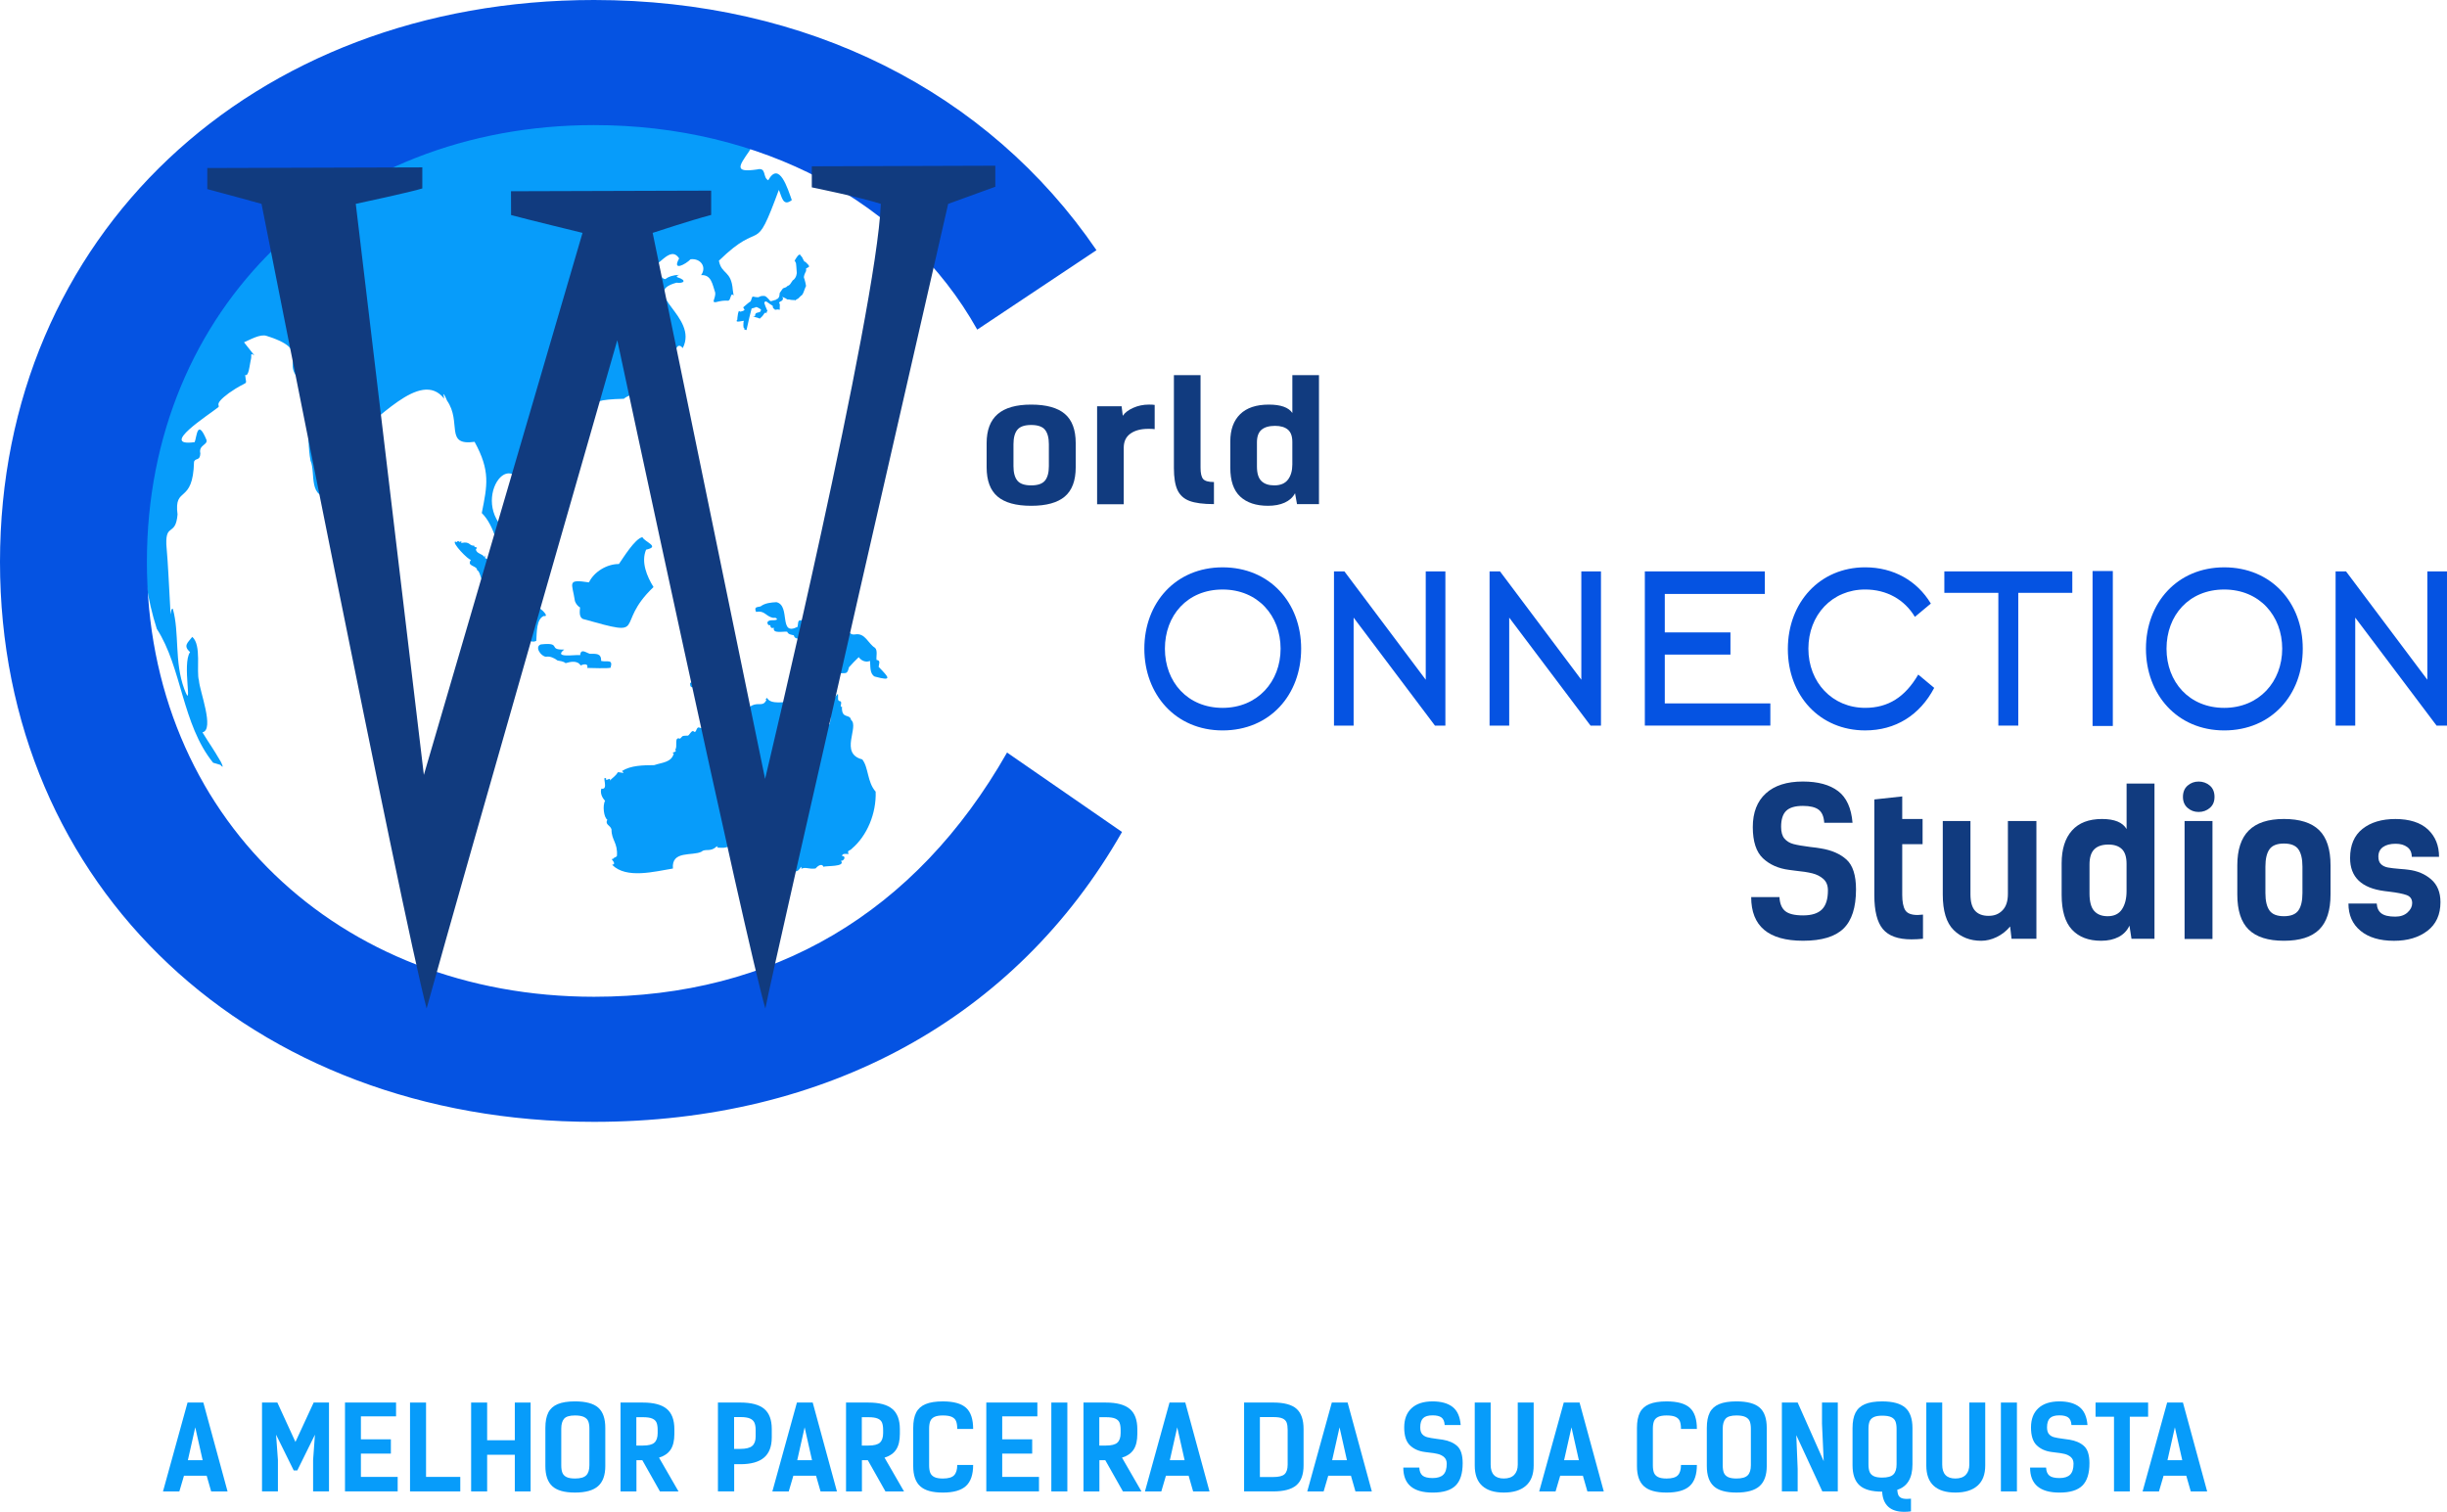
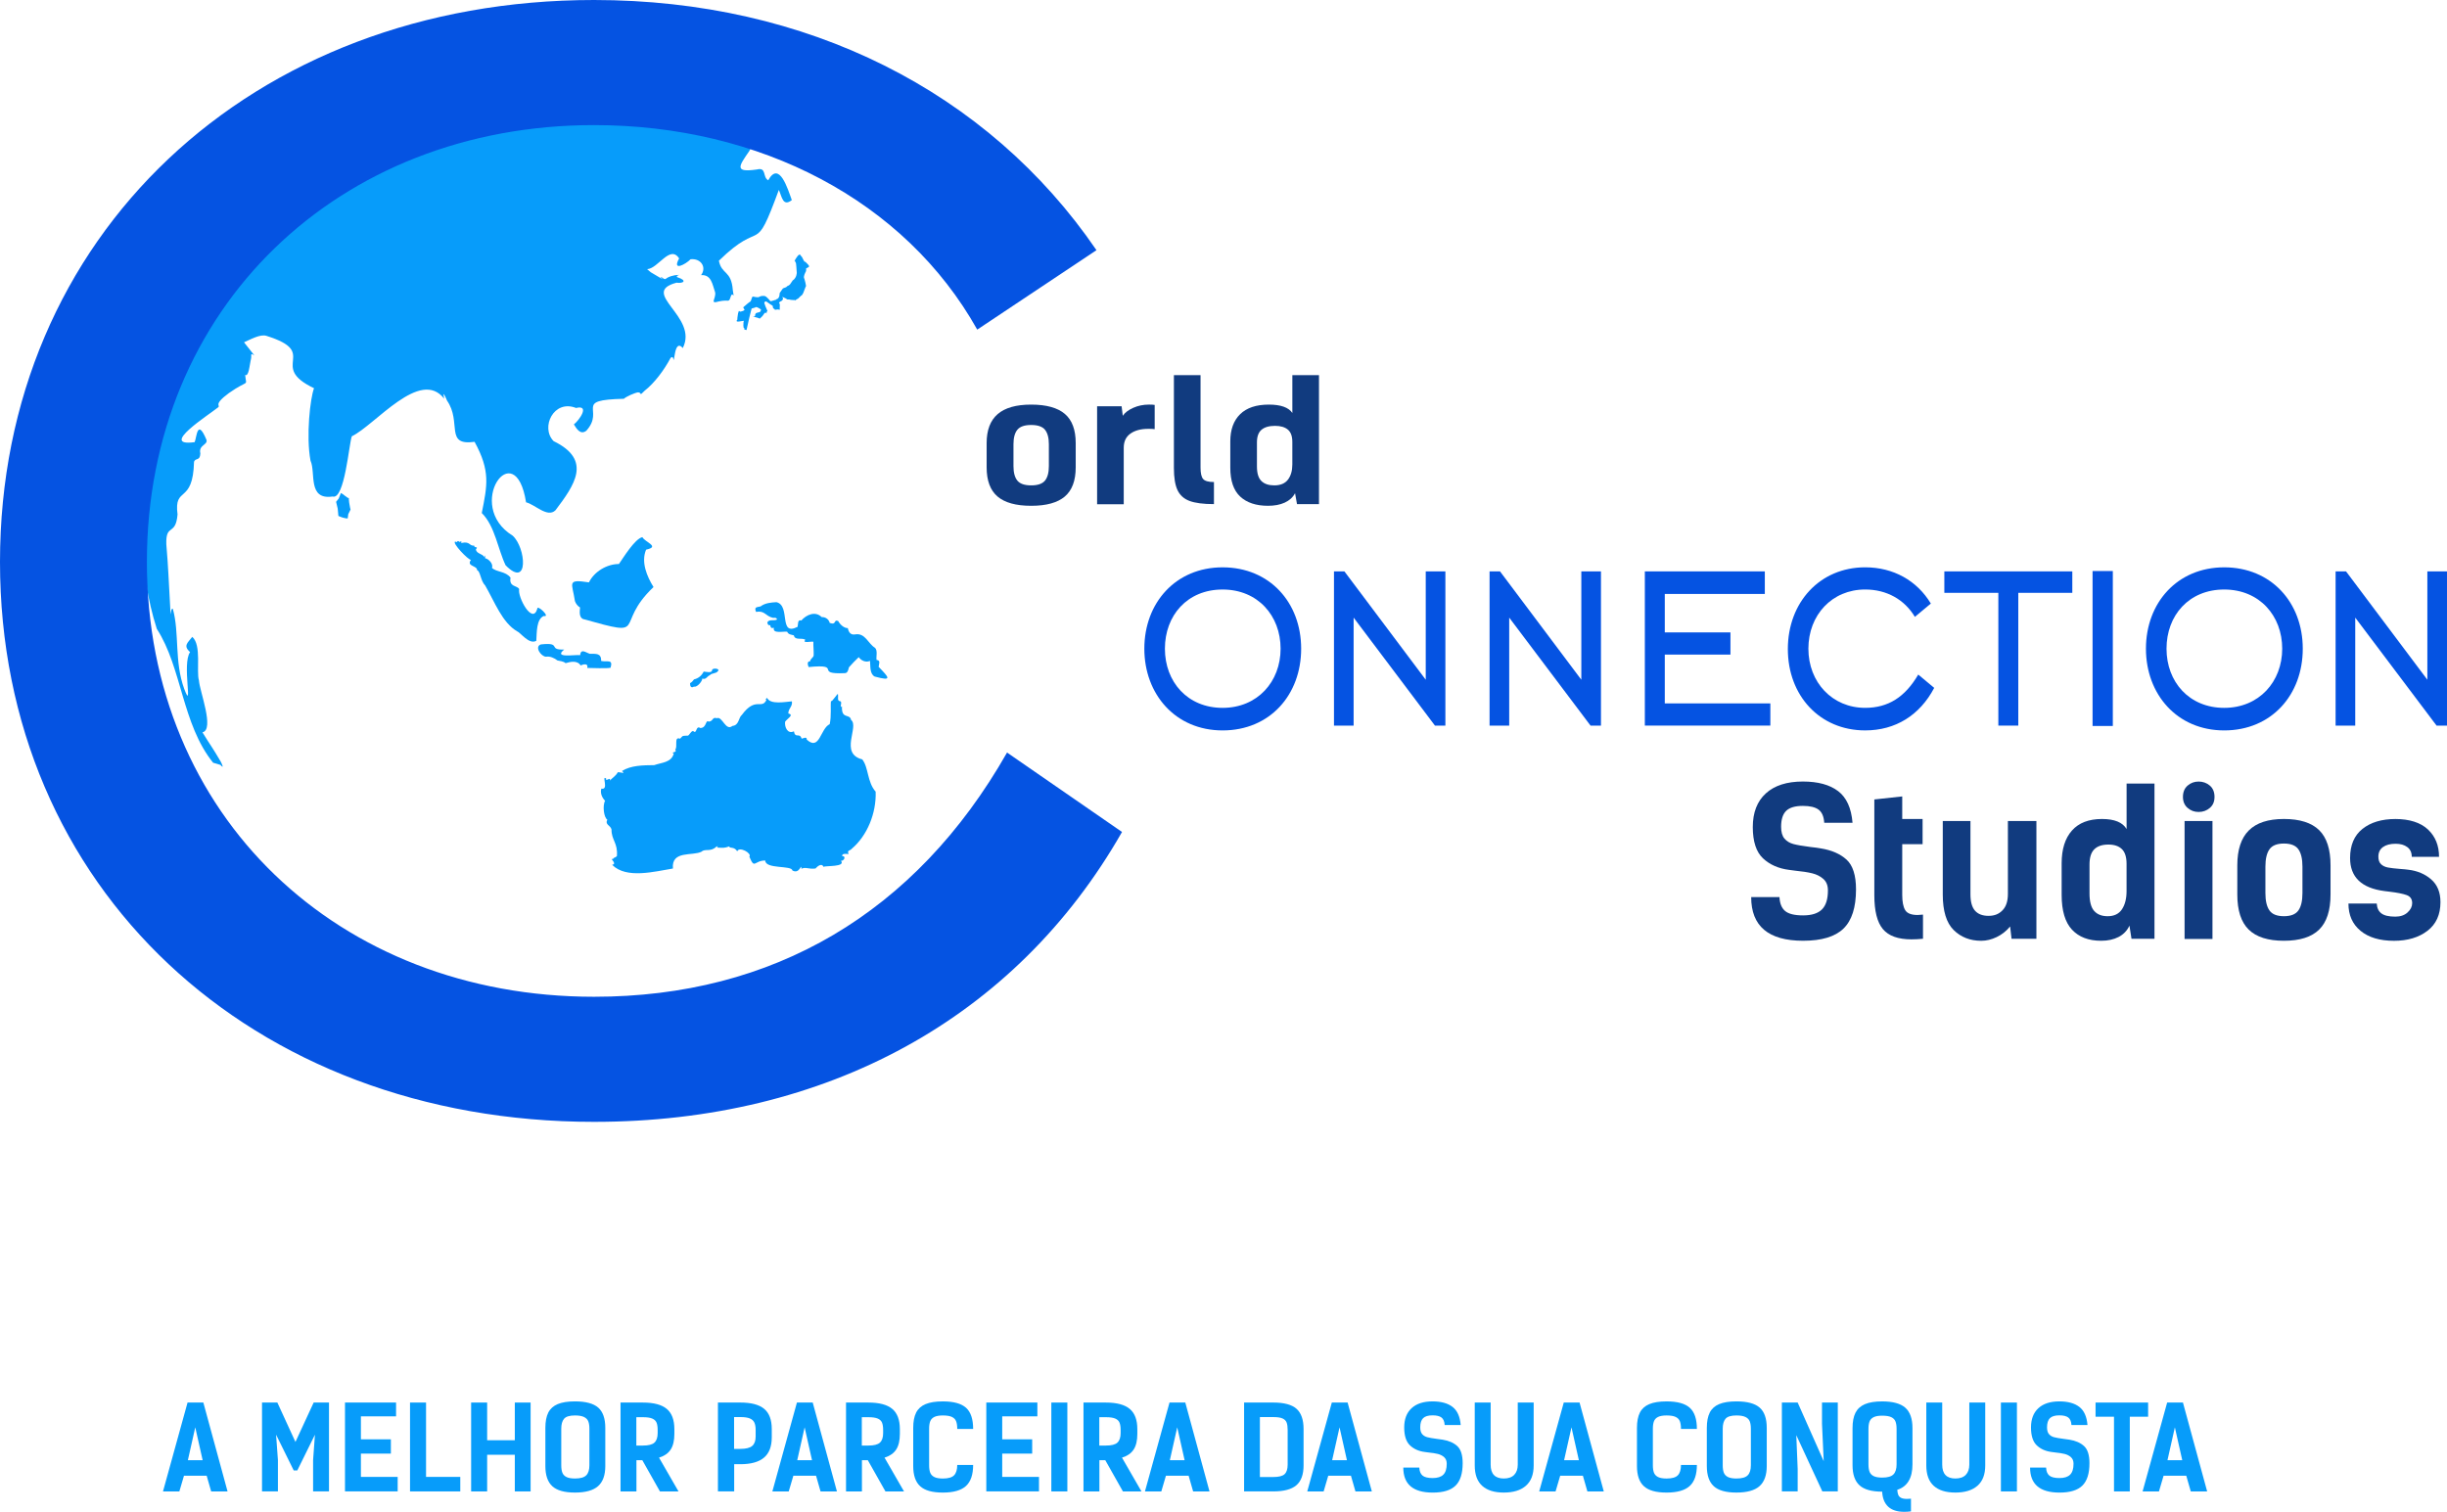
<svg xmlns="http://www.w3.org/2000/svg" id="Camada_2" data-name="Camada 2" viewBox="0 0 1634.43 1009.96">
  <defs>
    <style>
      .cls-1 {
        stroke: #020202;
        stroke-width: 0px;
      }

      .cls-1, .cls-2 {
        fill: #079cfa;
      }

      .cls-3 {
        fill: #113b7f;
      }

      .cls-4 {
        fill: #0553e2;
      }

      .cls-2 {
        fill-rule: evenodd;
      }
    </style>
  </defs>
  <g id="logo">
    <g>
      <g>
        <g>
          <g>
            <path class="cls-3" d="M666.28,331.69c-4.85-4.13-7.27-10.63-7.27-19.5v-16.2c0-8.64,2.45-15.08,7.34-19.33,4.89-4.25,12.36-6.37,22.41-6.37s17.62,2.07,22.47,6.2c4.85,4.13,7.27,10.63,7.27,19.5v16.2c0,8.87-2.42,15.36-7.27,19.5-4.85,4.13-12.34,6.2-22.47,6.2s-17.62-2.07-22.47-6.2ZM697.97,321.07c1.73-2.12,2.6-5.34,2.6-9.67v-14.64c0-4.32-.87-7.54-2.6-9.67-1.73-2.12-4.81-3.18-9.22-3.18s-7.49,1.06-9.22,3.18c-1.73,2.12-2.6,5.35-2.6,9.67v14.64c0,4.32.86,7.54,2.6,9.67,1.73,2.12,4.81,3.18,9.22,3.18s7.49-1.06,9.22-3.18Z" />
            <path class="cls-3" d="M766.94,286.49c-4.94,0-8.9,1.06-11.88,3.18s-4.48,5.27-4.48,9.44v37.77h-17.79v-65.48h16.37l.78,6.37c1.38-2.08,3.7-3.86,6.95-5.31s6.77-2.18,10.59-2.18c1.64,0,2.9.08,3.77.22v16.2c-.95-.15-2.38-.22-4.29-.22Z" />
            <path class="cls-3" d="M801.88,250.62v61.79c0,3.73.58,6.26,1.75,7.6s3.57,2.01,7.21,2.01v14.75c-7.1,0-12.53-.71-16.3-2.12-3.77-1.41-6.45-3.84-8.05-7.26-1.6-3.42-2.4-8.34-2.4-14.75v-62.01h17.79Z" />
            <path class="cls-3" d="M865,329.51c-1.47,2.76-3.77,4.84-6.88,6.26s-6.84,2.12-11.17,2.12c-7.97,0-14.16-2.05-18.57-6.15-4.42-4.1-6.62-10.54-6.62-19.33v-17.54c0-7.82,2.19-13.87,6.56-18.16,4.37-4.28,10.76-6.42,19.16-6.42,7.97,0,13.2,1.86,15.72,5.59v-25.25h17.79v86.15h-14.68l-1.3-7.26ZM842.6,287.1c-2.04,1.75-3.05,4.56-3.05,8.44v16.09c0,4.54.99,7.78,2.99,9.72,1.99,1.94,4.85,2.9,8.57,2.9,4.16,0,7.21-1.28,9.16-3.85,1.95-2.57,2.92-5.94,2.92-10.11v-15.08c0-3.8-1-6.54-2.99-8.21-1.99-1.68-4.85-2.51-8.57-2.51-3.98,0-6.99.88-9.03,2.62Z" />
          </g>
          <g>
            <path class="cls-4" d="M764.34,433.35c0-30.63,20.91-54.35,52.27-54.35s52.47,23.47,52.47,54.35-20.91,54.6-52.47,54.6-52.27-24.21-52.27-54.6ZM855.35,433.35c0-21.99-15.17-39.53-38.74-39.53s-38.53,17.29-38.53,39.53,15.17,39.53,38.53,39.53,38.74-17.54,38.74-39.53Z" />
            <path class="cls-4" d="M891.01,381.71h6.97l54.32,72.38v-72.38h13.12v103.02h-6.97l-54.32-72.14v72.14h-13.12v-103.02Z" />
            <path class="cls-4" d="M994.93,381.71h6.97l54.32,72.38v-72.38h13.12v103.02h-6.97l-54.32-72.14v72.14h-13.12v-103.02Z" />
            <path class="cls-4" d="M1098.64,381.71h80.14v15.07h-66.82v25.69h43.86v14.82h-43.86v32.61h70.51v14.82h-83.83v-103.02Z" />
            <path class="cls-4" d="M1245.81,487.94c-30.34,0-51.65-23.22-51.65-54.35s21.32-54.6,51.65-54.6c18.86,0,34.64,8.89,43.86,24.21l-10.66,8.89c-6.97-11.61-18.86-18.28-33.21-18.28-22.14,0-37.92,17.04-37.92,39.53s15.99,39.53,37.92,39.53c15.37,0,26.65-7.17,35.46-22.23l10.66,8.89c-9.63,18.28-25.83,28.41-46.12,28.41Z" />
            <path class="cls-4" d="M1334.76,396.04h-36.07v-14.33h85.47v14.33h-36.08v88.69h-13.32v-88.69Z" />
            <path class="cls-4" d="M1397.69,381.47h13.53v103.51h-13.53v-103.51Z" />
            <path class="cls-4" d="M1433.35,433.35c0-30.63,20.91-54.35,52.27-54.35s52.47,23.47,52.47,54.35-20.91,54.6-52.47,54.6-52.27-24.21-52.27-54.6ZM1524.36,433.35c0-21.99-15.17-39.53-38.74-39.53s-38.53,17.29-38.53,39.53,15.17,39.53,38.53,39.53,38.74-17.54,38.74-39.53Z" />
            <path class="cls-4" d="M1560.02,381.71h6.97l54.32,72.38v-72.38h13.12v103.02h-6.97l-54.32-72.14v72.14h-13.12v-103.02Z" />
          </g>
          <g>
            <path class="cls-3" d="M1214.68,540.86c-2.27-1.66-5.76-2.49-10.47-2.49-5.17,0-8.88,1.1-11.15,3.29-2.27,2.2-3.4,5.76-3.4,10.69,0,3.5.75,6.12,2.24,7.87,1.5,1.75,3.49,2.96,5.98,3.63,2.49.67,6.23,1.32,11.22,1.95,3.26.36,5.57.67,6.93.94,7.34,1.17,13.12,3.68,17.34,7.53,4.21,3.86,6.32,10.49,6.32,19.9,0,12.01-2.79,20.73-8.36,26.15-5.57,5.42-14.57,8.14-26.99,8.14-23.12,0-34.67-9.73-34.67-29.18h18.9c.18,4.21,1.43,7.31,3.74,9.28,2.31,1.97,6.32,2.96,12.03,2.96s9.9-1.32,12.58-3.97c2.67-2.64,4.01-6.88,4.01-12.71,0-3.32-1.02-5.87-3.06-7.67-2.04-1.79-4.51-3.05-7.41-3.76-2.9-.72-6.66-1.3-11.29-1.75-.91-.18-2.27-.36-4.08-.54-7.16-.9-13.01-3.47-17.54-7.73-4.53-4.26-6.8-11.23-6.8-20.91s2.9-17.17,8.7-22.46c5.8-5.29,14.05-7.93,24.75-7.93,10.06,0,17.9,2.13,23.52,6.39,5.62,4.26,8.84,11.32,9.65,21.18h-18.9c-.27-4.21-1.54-7.15-3.81-8.81Z" />
            <path class="cls-3" d="M1270.56,532.06v15.06h13.6v16.81h-13.6v33.89c0,4.57.66,7.96,1.97,10.15,1.31,2.2,4.1,3.29,8.36,3.29.54,0,1.72-.09,3.54-.27v16.14c-2.72.27-5.3.4-7.75.4-8.88,0-15.23-2.29-19.04-6.86-3.81-4.57-5.71-12.1-5.71-22.59v-64.01l18.63-2.02Z" />
            <path class="cls-3" d="M1343.58,627.13l-.95-8.2c-2.54,3.05-5.53,5.4-8.97,7.06-3.45,1.66-6.89,2.49-10.33,2.49-7.43,0-13.58-2.4-18.42-7.19-4.85-4.79-7.27-12.71-7.27-23.73v-49.08h18.49v48.95c0,5.02,1.02,8.67,3.06,10.96,2.04,2.29,5.05,3.43,9.04,3.43s6.91-1.23,9.31-3.7c2.4-2.46,3.6-6.12,3.6-10.96v-48.68h19.04v78.67h-16.59Z" />
            <path class="cls-3" d="M1422.31,618.39c-1.54,3.32-3.94,5.83-7.21,7.53-3.26,1.7-7.16,2.55-11.69,2.55-8.34,0-14.82-2.46-19.44-7.4-4.62-4.93-6.93-12.68-6.93-23.26v-21.11c0-9.41,2.29-16.7,6.87-21.85,4.58-5.15,11.26-7.73,20.06-7.73,8.34,0,13.82,2.24,16.45,6.72v-30.39h18.63v103.68h-15.36l-1.36-8.74ZM1398.85,567.36c-2.13,2.11-3.2,5.49-3.2,10.15v19.36c0,5.47,1.04,9.37,3.13,11.7,2.08,2.33,5.08,3.5,8.97,3.5,4.35,0,7.55-1.55,9.59-4.64,2.04-3.09,3.06-7.15,3.06-12.17v-18.15c0-4.57-1.04-7.87-3.13-9.88-2.09-2.02-5.08-3.03-8.97-3.03-4.17,0-7.32,1.05-9.45,3.16Z" />
            <path class="cls-3" d="M1461.19,524.8c2.08-1.79,4.53-2.69,7.34-2.69s5.39.9,7.48,2.69c2.08,1.79,3.13,4.3,3.13,7.53s-1.04,5.6-3.13,7.4c-2.09,1.79-4.58,2.69-7.48,2.69s-5.26-.9-7.34-2.69c-2.09-1.79-3.13-4.26-3.13-7.4s1.04-5.74,3.13-7.53ZM1459.15,627.26v-78.8h18.63v78.8h-18.63Z" />
            <path class="cls-3" d="M1501.98,621.01c-5.08-4.98-7.61-12.8-7.61-23.47v-19.5c0-10.4,2.56-18.15,7.68-23.26,5.12-5.11,12.94-7.67,23.46-7.67s18.45,2.49,23.52,7.46c5.08,4.98,7.61,12.8,7.61,23.47v19.5c0,10.67-2.54,18.49-7.61,23.47-5.08,4.98-12.92,7.46-23.52,7.46s-18.45-2.49-23.52-7.46ZM1535.16,608.23c1.81-2.55,2.72-6.43,2.72-11.63v-17.62c0-5.2-.91-9.08-2.72-11.63-1.81-2.56-5.03-3.83-9.65-3.83s-7.84,1.28-9.65,3.83c-1.81,2.55-2.72,6.43-2.72,11.63v17.62c0,5.2.91,9.08,2.72,11.63,1.81,2.56,5.03,3.83,9.65,3.83s7.84-1.28,9.65-3.83Z" />
            <path class="cls-3" d="M1607.9,565.88c-2-1.48-4.58-2.22-7.75-2.22-3.63,0-6.46.74-8.5,2.22-2.04,1.48-3.06,3.61-3.06,6.39,0,2.24.59,3.92,1.77,5.04,1.18,1.12,2.72,1.86,4.62,2.22,1.9.36,4.58.67,8.02.94,2.54.18,4.4.36,5.57.54,6.07.72,11.17,2.87,15.3,6.46,4.12,3.59,6.19,8.65,6.19,15.2,0,8.34-2.9,14.72-8.7,19.16-5.8,4.44-13.24,6.66-22.3,6.66-9.52,0-16.97-2.22-22.37-6.66-5.39-4.44-8.09-10.51-8.09-18.22h18.9c.18,2.96,1.22,5.16,3.13,6.59,1.9,1.43,4.98,2.15,9.25,2.15,3.44,0,6.19-.94,8.23-2.82,2.04-1.88,3.06-3.94,3.06-6.19,0-2.69-1.22-4.48-3.67-5.38-2.45-.89-6.3-1.66-11.56-2.29l-3.26-.4c-15.32-1.97-22.98-9.32-22.98-22.05,0-8.61,2.76-15.11,8.29-19.5,5.53-4.39,12.87-6.59,22.03-6.59s16.75,2.33,21.69,6.99c4.94,4.66,7.41,10.76,7.41,18.29h-18.22c0-2.87-1-5.04-2.99-6.52Z" />
          </g>
        </g>
        <g>
          <g id="planeta">
            <path class="cls-2" d="M408.89,577.75c9.44,9.56,28.41,4.44,40.58,2.46-1.14-12.34,13.24-8.15,19.15-11.28,2.34-2.24,5.99.49,9.91-3.38,2.01-.75.3.66.3.66,4.44.24,4.93.38,8.29-.79,0,1.69,3.17-.24,5.3,3.29,1.3-3.54,10.04,1.39,8.1,3.58,3.63,8.77,3.06,2.57,10.61,2.57.03,5.9,17.81,3.09,18.09,6.63,5.12,2.89,5.94-5.45,6.08-1.11,2.88-1.43,4.62.41,9.39-.18,1.3-1.52,4.24-3.85,5.39-1.11,1.19-.86,15.09.21,11.6-4.07,1.99.36,3.79-3.16.75-3.18.05-2.07,3.21-1.23,4.41-1.33-1.31-2.68.82-1.95,2.11-3.53,10.23-8.68,16.42-23.6,15.93-38.09-5.76-6.57-4.65-16.13-8.95-21.58-15.49-3.95-1.85-21.94-7.48-26.38-.8-4.12-5.74-.72-6.07-7.24.25-3.37-.7-1.19-.7-1.19-.47-1.47.67-2.45-.1-3.92-2.75-.33-1.51-2.3-1.88-4.73.03-1.5-3.91,5.44-4.69,4.5-.42,3.55.39,9.86-.83,15.43-6.28,2.84-6.65,18.2-15.32,10.32.08-2.32-2.17-.79-3.43-.65-1.35-4.36-4.22.22-5.18-4.9-4.07,2.02-6.31-2.62-5.86-6.39,1.27-1.95,6.31-4.64,2.17-5.48-.19-3.15,2.98-4.7,2.37-8.15-4.3.31-14.48,2.4-16.56-2.32-.61.74-1.42.61-.5,1.45-3.13,6.52-7.24-2.46-16.37,9.94-2.27,1.76-1.77,6.94-6.29,7.35-4.53,3.77-6.76-6.7-10.39-5.16-3.37-.95-2.08,1.88-5.44,2.32-2.29-1.59-1.24,4.2-5.64,4.25-2.95-1.9-2.22,3.54-4.2,2.43-1.66-1.81-3.18,3.24-4.49,2.64-3.3.27-2.58-.39-4.81,2.05-4.35-1.67-1.35,5.56-3.3,7.34,2.02,1.95-3.52,1.56-.92,2.61-1.64,6.03-7.92,5.91-13.05,7.71-7.47.07-15.69.15-21.6,3.97,3.35,2.34-2.26.35-2.78.85-1.15,2.27-3.57,3.7-5.3,5.51,1.08-3.01-3.3,1.22-2.39-1.3-3.46-2.85,2.1,7.87-3.23,6.66-.89,2.67.22,5.81,2.48,8.14-1.84,3.17-.81,11.25,1.48,12.6-1.74,3.49,2.04,3.59,2.81,6.54-.1,7.15,4.31,8.85,3.61,17.77-1.45,1.46-2.29.81-2.62,2.07-3.02-1.01,3.33,3.11-.52,3.74Z" />
            <path class="cls-2" d="M540.12,445.62c23.46-2.29,2.89,5.1,24.28,4.06,1.83-.04,2.3-2.47,2.6-3.85,1.48-1.76,4.89-5.25,6.59-6.83,1.63,2.35,4.74,3.74,7.51,2.5.38,3.35-.35,8.53,3.1,10.45,12.2,3.33,9.55.67,2.68-6.47.14-1.92,1.56-4.35-1.41-4.62-.35-2.36.87-6.24-1-8.08-4.66-2.8-6.56-10.18-13.31-8.97-3.06.51-4.33-1.52-4.87-4.2-2.67.03-5.27-2.53-6.41-4.73-3.32-1.39-.83,2.97-5.69,1.25-.61-2.49-2.83-4-5.37-3.9-4.19-4.2-10.21-1.62-13.59,2.29-2.66-.93-2.07,2.75-2.49,4.22-12.95,6.61-4.43-14.18-14.11-16.47-3.67.2-7.58.53-10.64,2.84-2.79.64-4.27.31-3.02,3.65,6.02-1.06,6.1,2.8,11.42,4.01,1.13-.11,2.27-.24,2.63,1.07-1.89,1.14-5.42-.4-6.5,1.98.27,1.23.47,2.08,1.94,1.79.26,1.7.7,2.27,2.45,1.78-1.11,4.2,6.51,2.23,8.87,2.63.85,1.97,2.71,1.91,4.46,2.41.76,3.66,5.26,1.34,7.74,2.99-2.79,2.62,4.7.79,5.3,1.33-.11,2.71.32,6.28.2,8.98,0,1.49-2.38,2.42-2.31,4-2.4.06-1.6,2.45-1.06,3.9Z" />
            <path class="cls-2" d="M463.56,458.66c1.94.74,5.59-3.57,5.53-5.35,2.52.99,3.2-1.63,4.97-2.2,1.48-1.69,4.23-.99,5.39-2.7,1.98-1.92-3.85-2.41-3.81-.71-.24,2.2-3.97,1.02-5.63.95-1.4,2.77-3.53,4.52-6.45,5.21-.64.89-1.58,2.06-2.65,2.48-.04,1.89.54,3.64,2.64,2.32Z" />
            <path class="cls-2" d="M392.24,446.21c2.62-.04,13.13.54,15.59-.14,1.76-5.99-2.15-3.65-6.27-4.51.01-5.36-3.34-4.73-7.62-4.8-2.68-.82-5.94-3.78-6.46.91-3.44-.49-18.19,2.26-10.6-3.76-11.4.49-1.19-5.01-15.62-3.41-4.4,1.47.01,8.05,3.44,8.22,2.63-.5,5.63.89,7.64,2.49,1.7.35,4.09.57,5.42,1.81,3.18-.97,7.95-2,10.04,1.52,1.99-.92,5.32-1.54,4.45,1.68Z" />
            <path class="cls-2" d="M389.28,413.48c45.49,12.79,19.98,4.59,47.22-21.3-4.41-7.16-8.44-16.66-4.96-24.97,9.6-2.09-.64-4.88-2.48-8.36-5.02.98-12.98,14.16-15.67,17.94-7.97-.05-16.54,5.11-20.02,12.26-15.13-2.28-11.16.29-9.36,12.49.43,1.52,1.99,3.57,3.43,4.27-.18,2.47-.84,6.27,1.84,7.66Z" />
            <path class="cls-2" d="M358.22,428.09c.34-5.43,0-14.57,5.01-16.59,4.88,1.09-4.53-7.99-4.37-4.8-3.16,10.91-13.24-7.76-12.1-13.17-1.22-2.51-6.91-1.23-5.76-7.61-3.26-4.42-9.48-3.63-12.42-6.59,1.11-2.65-2.37-6.1-4.52-6.39-.22-.52.3-3.47-.53-.81-1.4-2.36-5.43-2.17-5.65-5.22,2.05-2.05-1.4-.66-1.14-2.39-3.49.26-2.59-2.98-8.34-1.85-1.1.38.84-2.18-1.29-.57-2.29-1.75-1.17.91-2.99-.31-2.71.52,8.77,12.5,10.44,12.18-3.21,4.54,4.12,3.62,4.15,7.01,2.09.41,2.33,7.23,5.26,9.98,6.5,11.25,11.52,25.06,21.45,30.8,2.25.77,7.92,9.06,12.8,6.33Z" />
            <path class="cls-2" d="M499,218.85l1.51-6.75,1.52-5.98,2.38-.69s.23-.54,1.29-.15c1.06.38,2.58,1.46,2.58,1.46,0,0,0,1.61-1.17,1.84-1.17.23-1.59.38-1.94.54-.35.15-.88.81-.82,1.77.06.96-3.23.31.06.96,3.29.65,2.76,1.5,3.64.5.88-1,.18.08,1.41-1.46,1.23-1.53,1.04-1.83,1.82-2,.78-.17.62,1.43.78-.17.16-1.6,1.16.32.05-2.14-1.12-2.46-1-2.46-1.23-3.15-.24-.69-.35-.54-.35-1.08s.53-.84.53-.84c0,0,.06-.46,1.06.08,1,.54,1.35,1.08,2.17,1.54.82.46,1.23.77,1.7,1.08.47.31-.18,1.54,1,2.07,1.18.54-.35.92,1.65.54,2-.38,2.29.77,2.23-.38-.06-1.15-.14.71,0-2.08.14-2.78-1.37-1.73.14-2.78,1.51-1.06.93-.11,1.8-1.44.87-1.33-1.73-2.43.87-1.33,2.6,1.1,1.36,1.26,2.83,1.26s1.12.31,2.41.31.85.2,1.76.08c.91-.12-.77,1.06.91-.12,1.68-1.18,1-.34,1.91-1.26.91-.92-.47.46.91-.92,1.38-1.39,1.01-.52,1.55-1.46l.55-.95,1.68-4.41s.54.82-.28-2.72c-.82-3.54-1.12-2.84-.88-4.07.23-1.23.24-.85.76-2.23.53-1.38.53-.54.65-1.77.12-1.23-.29-1,.24-1.36.7-.54,2.81-.61.99-2.52-1.81-1.91-2.11-2.07-2.11-2.07,0,0,.47,1.53-.82-.76-1.29-2.29-.7-1.84-1.58-2.68-.88-.84-.47-1.45-1.52-.92-1.05.54-2.98,4.05-2.98,4.05,0,0,.29-.31.58.69.29.99.35-.61.64,2.91.29,3.52.32,4.43.32,4.43,0,0-.15,1.31-.38,1.92-.23.61-.41,1.07-.82,1.61-.41.54-.64.92-1.05,1.15-.41.23-.29,0-1.23,1.45-.94,1.45-1.29,1.91-1.64,2.06-.35.15-.82.54-1.17.61-.35.08-.29.61-1.29.92-1,.31-1.64.61-1.64.61l-.58.77-1.6,2.3-.27,2.13s-.47,1.38-.99,1.61c-.53.23.64-.15-.58.31-1.23.46.45.24-1.68.77-2.13.53-2.3.91-2.71.53-.41-.38.29.46-.53-.46-.82-.92-.18-.38-1.23-1.38-1.05-.99-.99-.99-1.35-1.15s-.58-.38-.94-.38h-1.11c-.58,0-.94.08-.94.08l-1.49.56s.14.35-1.67.2c-1.81-.15-2.52-.76-2.87-.08-.35.69-.82,2.3-.82,2.3,0,0-.06.46-.82.99-.76.54.99-.99-1.58,1.15-2.57,2.14-2.81,2.45-2.81,2.45l.94,1.68s-.88.76-1.58.84c-.7.08-.58.31-1.34.31s-.7-1.07-1.11.08c-.41,1.15-.41,1.53-.41,1.53l-.23,1.53-.18,1.3.06.77s-1.82,1.85,1.23,1.38l3.05-.47-.23.97-.08,2.2.18,1.51.52.22s-.57.85.42,1.08l.99.22.35-1.62Z" />
            <path class="cls-2" d="M589.2,104.85s1.26.79,1.91.79,1.09,1.14.88-.15c-.21-1.29.28.4-.21-1.29-.49-1.69-.49-1.2-.57-1.58-.07-.38.41-.57-.31-.9-.72-.33-.94-.38-1.26-.33-.32.06-.61.15-.75.29-.13.13-.19.46-.32.55-.13.1-.25.17-.45.38-.21.21-.4.63-.4.63l.03.63s.23.69.32.75c.09.06,1.12.23,1.12.23Z" />
            <path class="cls-2" d="M142.33,509.53l4.93,1.46s3.06,3.78.32-1.95c-6.51-11.09-6.41-10.13-12.35-19.8,8.25-1.82-1.97-27.79-2.34-34.62-1.9-6.07,1.87-23.76-4.47-29.17-2.83,3.79-6.41,5.84-1.45,10.18-5.62,7.72,2.32,40.96-3.91,24.61-6.72-18.41-3.11-37.17-7.58-53.41-1.82-1.68-1.28,9.69-1.82-1.68-1.2-20.01-1.1-24.25-2.57-41.57-.45-14.33,6.23-5.09,7.5-19.92-2.56-19.57,10.31-6.12,11.01-35.25,1.17-2.76,3.99-.31,4.22-5.52-1.33-5.79,5.26-5.58,4.04-9.18-6.14-14.59-6.43-1.57-7.84,1.66-24.34,3.27,9.47-18.25,15.52-23.13,2.34-1.54-3.84-1.41,7.39-9.68,13.78-9.66,11.58-3.68,10.82-12.16,0,0,1.71,1.91,2.88-5.14,1.17-7.05,1.24-5.34,1.17-7.97-.07-2.63,4.67,3.36-.07-2.63l-4.74-5.99c3.81-1.61,10.94-5.79,15.12-4.26,35.91,11.3.45,20.06,31.64,34.94-2.54,6.58-5.44,31.96-2.34,48.43,3.64,8.02-2.12,26.39,14.77,23.91,8.02,2.47,10.92-35.39,12.82-40.24,15.59-7.5,45.74-45.89,61.71-25.05,0,0-1.87-7.66,1.88,1.23,10.04,14.48-1.85,30.35,18.39,27.53,10.69,19.52,8.48,29.1,4.81,47.56,8.76,8.55,10.84,24.38,15.94,34.94,15.74,15.89,13.54-11.8,4.72-19.8-32.78-20.17,1.63-68.44,8.92-22.3,6.05,1.45,14.28,10.57,19.65,5.32,12.55-16.69,24.85-33.52-1.25-46.19-8.94-9.15.09-28.11,14.99-22.15,9.49-2.31,2.17,8.21-1.45,10.97,1.78,2.87,4.38,7.29,8.33,4.21,12.81-14.24-9.43-20.51,25.09-21.33,1.23-1.33,7.2-3.98,9.37-4.29,2.96,0,.42,3.11,4.43-1.05,6.75-5.28,13.15-14.01,17.37-21.94,2.88-2.79,1.31,6.38,2.88-2.79s5.24-3.78,5.24-3.78c10.85-21.09-29.48-36.96-4.14-43.7,4.31.66,7.68-1.34.47-3.68-1.66-1.28,4.65-1.94-1.66-1.28-7.92,1.49-4.78,4.28-9,1.16-1.45.13,4.02,3.21-1.45.13-7.88-4.61-4.33-2.41-8.03-5.38,7.27-.22,15.31-16.58,21.39-7.15-4.91,8.93,4.34,3.95,7.66.55,6.85-.76,10.89,5.3,7.03,10.58,6.95-.36,7.53,6.31,9.39,11.61.63,4.29-4.06,7.93,2.62,5.95,6.74-1.47,6.34,1.27,7.75-3.13,1.41-4.4,2.65,3.33,1.41-4.4-1.01-13.39-7.47-10.2-9.3-19.63,29.85-29.22,23.13-1.36,40.04-47.29,2.03,4.39,2.65,11.49,8.67,6.79-2.71-7.46-8.4-26.53-15.76-13.25-3.94-2.06-.9-8.87-7.54-7.21-15.28,2.2-12.2-2.11-5.15-12.24,5.12-10.44,9.59-3.15,18.95-5.5,1.78-4.38,8.03,1.35,11.23,1.53,5.09,1.54,3.68-11.21,11.03-7.69-.87,3.62,5,4.26,7.01,2.79.91,9.61-1.15,17.81,6.59,25.54,3.12,1.11,6.45,6.5,6.25,9.35,7.6-5.14,1.54-7.95,1.9-14.28-.49-5.67,3.27,1.42-.49-5.67-4.44-9.89-2.87-5.01-6.93-10.65-.64-6.93,5.24.1,6.34-6.33-3.61-18.02,15.56,5.6,20.41,4.88,12.19,15.37.85-8.45-3.64-9.35-12.33-3.03-23.26-16.21-30.53-21.33-10.07-3.49-25.09-15.89-30.58-16.82-9.5-1.45-5.24,5.59-12.64-1.53-8.51-12.6-14.91-4.34-24.15-11.45-15.42-5.67-26.22-5.03-39.9-9.12-18.15.08-11.38-7.66-32.82-1.45-21.31.66-4.84-2.35-28.08-1.93-15.21-.52-12.4.7-17.32,2.23-8.05,4.37-17.79-1.74-22.93.3-.69,13.84-8.02,1.67-8.19,7.65-.84,6,6.86,6.3-.84,6-14.37-2.77-12.2-7.35-17.17,3.8-20.66,7.27-3.48,14.85-26.06,12.51-.88-3.28-6.66-3.1-9.24-3.17-13.39,11.97-33.25,19.36-46.64,28.07-1.34-.08-8.64,3.84-7.84,6.63-4.89,7.92-12.6,8.13-16.44,17.04-16.98,7.77-18.68,23.9-33.71,32.54,1.29,14.16-3.48,7.34-10.76,19.89-7.9,11.11-5.38,19.7-17.7,29.86-33.79,72.45-66.56,154.45-40.8,234.81,16.85,26.06,16.73,63.51,37.58,89.39Z" />
            <path class="cls-2" d="M226.02,344.67c4.63,2.08,6.58,1.61,6.23,1.61l.35-2.72,1.54-3.19s-.46-1.32-.93-4.67c-.47-3.36.23-3.04-.82-3.06-1.05-.61-2.46-1.84-3.28-2.45-.82-.61-1.44-.8-1.44-.8l-1.42,3.62-1.77,2.24,1.09,4.53.45,4.89Z" />
          </g>
          <path class="cls-4" d="M749.44,555.78c-71.1,124.68-197.67,193.66-352.68,193.66C167.81,749.44,0,592.92,0,375.38S167.81,0,396.76,0c142.21,0,263.08,61.02,335.61,167.13l-79.64,53.06c-48.35-86.22-145.05-136.62-255.97-136.62-170.65,0-298.64,122.03-298.64,291.82s127.99,290.49,298.64,290.49c119.45,0,214.73-55.71,275.88-163.15l76.79,53.06Z" />
-           <path class="cls-3" d="M138.46,112.25l143.62-.44v14.06c-6.63,2.24-44.45,10.31-44.45,10.31l45.48,381.48,105.98-362.09s-39.67-9.68-47.72-11.91l-.06-15.9,133.7-.41v16.23c-14.2,3.73-39.07,12-39.07,12l75.09,364.73s74.47-311.8,77.31-384.11c-13.73-4.47-46.11-11.04-46.11-11.04v-14.06s122.58-.4,122.58-.4v14.06l-31.5,11.43s-117.38,512.16-122.11,537.51c-12.78-43.24-98.89-446.42-98.89-446.42,0,0-101.79,353.98-127.35,446.42-16.57-62.62-110.28-537.51-110.28-537.51,0,0-22.02-6.15-36.22-9.87v-14.05Z" />
        </g>
      </g>
      <g>
        <path class="cls-1" d="M141.05,996.33l-3-10.47h-15.17l-3.08,10.47h-10.93l16.4-59.37h10.55l16.17,59.37h-10.93ZM130.42,953.52l-4.93,21.94h9.86l-4.93-21.94Z" />
        <path class="cls-1" d="M184.4,958.44l1.23,16.94v20.94h-10.62v-59.37h10.24l12.09,26.33,12.17-26.33h10.24v59.37h-10.62v-20.94l1.23-16.94-11.78,23.87h-2.39l-11.78-23.87Z" />
        <path class="cls-1" d="M264.55,946.2h-23.49v15.32h20.02v9.55h-20.02v15.55h24.56v9.7h-35.19v-59.37h34.11v9.24Z" />
        <path class="cls-1" d="M273.87,996.33v-59.37h10.7v49.67h22.87v9.7h-33.57Z" />
        <path class="cls-1" d="M343.86,996.33v-24.49h-18.48v24.49h-10.7v-59.37h10.7v25.18h18.48v-25.18h10.55v59.37h-10.55Z" />
        <path class="cls-1" d="M368.93,992.86c-3.11-2.82-4.66-7.32-4.66-13.48v-25.49c0-4.26.65-7.67,1.96-10.24,1.31-2.57,3.41-4.45,6.31-5.66,2.9-1.21,6.74-1.81,11.51-1.81,7.19,0,12.36,1.39,15.52,4.16,3.16,2.77,4.73,7.29,4.73,13.55v25.49c0,6.11-1.62,10.59-4.85,13.44-3.23,2.85-8.37,4.27-15.4,4.27s-12.03-1.41-15.13-4.23ZM391.6,985.55c1.39-1.44,2.08-3.67,2.08-6.7v-24.41c0-2-.24-3.63-.73-4.89-.49-1.26-1.44-2.23-2.85-2.93-1.41-.69-3.43-1.04-6.04-1.04-3.59,0-6.02.73-7.28,2.19s-1.89,3.68-1.89,6.66v24.41c0,2.05.24,3.71.73,4.97.49,1.26,1.4,2.22,2.73,2.89s3.23,1,5.7,1c3.64,0,6.16-.72,7.54-2.16Z" />
        <path class="cls-1" d="M429.03,975.46h-3.93v20.87h-10.63v-59.37h14.94c7.24,0,12.55,1.41,15.94,4.24,3.39,2.82,5.08,7.34,5.08,13.55v3.16c0,4.42-.81,7.88-2.42,10.39-1.62,2.52-4.22,4.34-7.82,5.47l13.01,22.56h-12.4l-11.78-20.87ZM437.11,963.72c1.44-1.31,2.16-3.43,2.16-6.35v-2.08c0-2.05-.24-3.68-.73-4.89-.49-1.21-1.44-2.12-2.85-2.73-1.41-.62-3.45-.92-6.12-.92h-4.54v18.94h4.39c3.7,0,6.26-.65,7.7-1.96Z" />
        <path class="cls-1" d="M510.41,941.16c3.39,2.8,5.08,7.3,5.08,13.51v5.54c0,6.11-1.73,10.63-5.2,13.55-3.46,2.93-8.74,4.39-15.82,4.39h-4.08v18.17h-10.86v-59.37h14.94c7.24,0,12.55,1.4,15.94,4.2ZM502.41,965.95c1.54-1.31,2.31-3.4,2.31-6.28v-4.47c0-2-.28-3.62-.85-4.85-.57-1.23-1.58-2.16-3.04-2.77s-3.53-.92-6.2-.92h-4.31v21.25h4.16c3.75,0,6.39-.65,7.93-1.96Z" />
        <path class="cls-1" d="M548.07,996.33l-3-10.47h-15.17l-3.08,10.47h-10.93l16.4-59.37h10.55l16.17,59.37h-10.94ZM537.44,953.52l-4.93,21.94h9.86l-4.93-21.94Z" />
        <path class="cls-1" d="M579.64,975.46h-3.93v20.87h-10.62v-59.37h14.94c7.24,0,12.55,1.41,15.94,4.24,3.39,2.82,5.08,7.34,5.08,13.55v3.16c0,4.42-.81,7.88-2.43,10.39-1.62,2.52-4.22,4.34-7.81,5.47l13.01,22.56h-12.4l-11.78-20.87ZM587.72,963.72c1.44-1.31,2.15-3.43,2.15-6.35v-2.08c0-2.05-.24-3.68-.73-4.89-.49-1.21-1.44-2.12-2.85-2.73s-3.45-.92-6.12-.92h-4.54v18.94h4.39c3.7,0,6.26-.65,7.7-1.96Z" />
        <path class="cls-1" d="M645.2,992.71c-3.21,2.93-8.35,4.39-15.44,4.39s-12.03-1.41-15.13-4.23c-3.11-2.82-4.66-7.32-4.66-13.48v-25.49c0-4.26.65-7.67,1.96-10.24,1.31-2.57,3.41-4.45,6.31-5.66,2.9-1.21,6.74-1.81,11.51-1.81,7.19,0,12.36,1.42,15.52,4.27,3.16,2.85,4.73,7.56,4.73,14.13h-10.62c0-2.1-.24-3.8-.73-5.08-.49-1.28-1.42-2.26-2.81-2.93-1.38-.67-3.41-1-6.08-1-2.46,0-4.36.33-5.7,1-1.33.67-2.25,1.63-2.73,2.89-.49,1.26-.73,2.91-.73,4.97v24.41c0,2.05.24,3.71.73,4.97.49,1.26,1.4,2.22,2.73,2.89s3.23,1,5.7,1c3.64,0,6.16-.73,7.54-2.19,1.39-1.46,2.08-3.76,2.08-6.89h10.62c0,6.47-1.6,11.17-4.81,14.09Z" />
        <path class="cls-1" d="M692.9,946.2h-23.49v15.32h20.02v9.55h-20.02v15.55h24.56v9.7h-35.19v-59.37h34.11v9.24Z" />
-         <path class="cls-1" d="M702.22,996.33v-59.37h10.7v59.37h-10.7Z" />
+         <path class="cls-1" d="M702.22,996.33v-59.37h10.7v59.37Z" />
        <path class="cls-1" d="M738.26,975.46h-3.93v20.87h-10.63v-59.37h14.94c7.24,0,12.55,1.41,15.94,4.24,3.39,2.82,5.08,7.34,5.08,13.55v3.16c0,4.42-.81,7.88-2.42,10.39-1.62,2.52-4.22,4.34-7.82,5.47l13.01,22.56h-12.4l-11.78-20.87ZM746.34,963.72c1.44-1.31,2.16-3.43,2.16-6.35v-2.08c0-2.05-.24-3.68-.73-4.89-.49-1.21-1.44-2.12-2.85-2.73-1.41-.62-3.45-.92-6.12-.92h-4.54v18.94h4.39c3.7,0,6.26-.65,7.7-1.96Z" />
        <path class="cls-1" d="M796.93,996.33l-3-10.47h-15.17l-3.08,10.47h-10.93l16.4-59.37h10.55l16.17,59.37h-10.94ZM786.31,953.52l-4.93,21.94h9.86l-4.93-21.94Z" />
        <path class="cls-1" d="M865.96,941.12c3.16,2.77,4.74,7.29,4.74,13.55v24.25c0,6.11-1.61,10.54-4.81,13.28-3.21,2.75-8.36,4.12-15.44,4.12h-19.48v-59.37h19.48c7.19,0,12.36,1.39,15.52,4.16ZM858.03,984.78c1.36-1.28,2.04-3.41,2.04-6.39v-23.18c0-2.05-.23-3.68-.69-4.89-.46-1.21-1.37-2.12-2.73-2.73-1.36-.62-3.38-.92-6.04-.92h-9.09v40.04h8.93c3.7,0,6.22-.64,7.58-1.92Z" />
        <path class="cls-1" d="M905.35,996.33l-3-10.47h-15.17l-3.08,10.47h-10.93l16.4-59.37h10.55l16.17,59.37h-10.94ZM894.72,953.52l-4.93,21.94h9.86l-4.93-21.94Z" />
        <path class="cls-1" d="M962.79,946.93c-1.29-.95-3.26-1.42-5.93-1.42-2.93,0-5.03.63-6.31,1.89-1.28,1.26-1.92,3.3-1.92,6.12,0,2,.42,3.5,1.27,4.5.85,1,1.98,1.69,3.39,2.08,1.41.38,3.53.76,6.35,1.12,1.85.21,3.16.39,3.93.54,4.16.67,7.43,2.11,9.82,4.31,2.39,2.21,3.58,6.01,3.58,11.4,0,6.88-1.58,11.87-4.74,14.98-3.16,3.11-8.25,4.66-15.28,4.66-13.09,0-19.64-5.57-19.64-16.71h10.7c.1,2.41.81,4.18,2.12,5.31,1.31,1.13,3.58,1.69,6.81,1.69s5.61-.76,7.12-2.27c1.51-1.51,2.27-3.94,2.27-7.28,0-1.9-.58-3.36-1.73-4.39-1.15-1.03-2.55-1.74-4.2-2.16-1.64-.41-3.77-.74-6.39-1-.51-.1-1.28-.2-2.31-.31-4.06-.51-7.37-1.99-9.93-4.43-2.57-2.44-3.85-6.43-3.85-11.97s1.64-9.83,4.93-12.86c3.29-3.03,7.96-4.54,14.01-4.54,5.7,0,10.14,1.22,13.32,3.66,3.18,2.44,5.01,6.48,5.47,12.13h-10.7c-.15-2.41-.88-4.09-2.16-5.04Z" />
        <path class="cls-1" d="M1024.39,936.96v42.04c0,6.01-1.73,10.52-5.2,13.55-3.46,3.03-8.38,4.54-14.75,4.54s-11.13-1.5-14.44-4.5-4.97-7.53-4.97-13.59v-42.04h10.63v41.5c0,6.16,2.93,9.24,8.78,9.24,3.08,0,5.4-.82,6.97-2.46,1.56-1.64,2.35-3.9,2.35-6.78v-41.5h10.63Z" />
        <path class="cls-1" d="M1060.27,996.33l-3-10.47h-15.17l-3.08,10.47h-10.93l16.4-59.37h10.55l16.17,59.37h-10.94ZM1049.64,953.52l-4.93,21.94h9.86l-4.93-21.94Z" />
        <path class="cls-1" d="M1128.61,992.71c-3.21,2.93-8.35,4.39-15.44,4.39s-12.03-1.41-15.13-4.23c-3.11-2.82-4.66-7.32-4.66-13.48v-25.49c0-4.26.65-7.67,1.96-10.24,1.31-2.57,3.41-4.45,6.31-5.66,2.9-1.21,6.74-1.81,11.51-1.81,7.19,0,12.36,1.42,15.52,4.27,3.16,2.85,4.73,7.56,4.73,14.13h-10.62c0-2.1-.24-3.8-.73-5.08-.49-1.28-1.42-2.26-2.81-2.93-1.38-.67-3.41-1-6.08-1-2.46,0-4.36.33-5.7,1-1.33.67-2.25,1.63-2.73,2.89-.49,1.26-.73,2.91-.73,4.97v24.41c0,2.05.24,3.71.73,4.97.49,1.26,1.4,2.22,2.73,2.89s3.23,1,5.7,1c3.64,0,6.16-.73,7.54-2.19,1.39-1.46,2.08-3.76,2.08-6.89h10.62c0,6.47-1.6,11.17-4.81,14.09Z" />
        <path class="cls-1" d="M1144.7,992.86c-3.11-2.82-4.66-7.32-4.66-13.48v-25.49c0-4.26.65-7.67,1.96-10.24,1.31-2.57,3.41-4.45,6.31-5.66,2.9-1.21,6.74-1.81,11.51-1.81,7.19,0,12.36,1.39,15.52,4.16,3.16,2.77,4.73,7.29,4.73,13.55v25.49c0,6.11-1.62,10.59-4.85,13.44-3.23,2.85-8.37,4.27-15.4,4.27s-12.03-1.41-15.13-4.23ZM1167.38,985.55c1.39-1.44,2.08-3.67,2.08-6.7v-24.41c0-2-.24-3.63-.73-4.89-.49-1.26-1.44-2.23-2.85-2.93-1.41-.69-3.43-1.04-6.04-1.04-3.59,0-6.02.73-7.28,2.19s-1.89,3.68-1.89,6.66v24.41c0,2.05.24,3.71.73,4.97.49,1.26,1.4,2.22,2.73,2.89s3.23,1,5.7,1c3.64,0,6.16-.72,7.54-2.16Z" />
        <path class="cls-1" d="M1217.2,996.33l-17.4-37.58.92,22.48v15.09h-10.55v-59.37h10.55l17.4,39.19-1.15-25.03v-14.17h10.55v59.37h-10.32Z" />
        <path class="cls-1" d="M1242.03,992.25c-3.11-2.82-4.66-7.32-4.66-13.47v-24.72c0-4.26.65-7.69,1.96-10.28,1.31-2.59,3.41-4.5,6.31-5.74,2.9-1.23,6.74-1.85,11.51-1.85,7.13,0,12.29,1.41,15.48,4.23,3.18,2.82,4.77,7.37,4.77,13.63v24.18c0,9.19-3.39,14.86-10.16,17.02.1,1.39.32,2.5.65,3.35s.95,1.51,1.85,2c.9.49,2.24.73,4.04.73.41,0,1.28-.05,2.62-.15v8.47c-1.44.2-2.95.31-4.54.31-4.67,0-8.24-1.16-10.7-3.46-2.46-2.31-3.8-5.65-4-10.01-6.98,0-12.03-1.41-15.13-4.24ZM1264.71,984.93c1.39-1.44,2.08-3.67,2.08-6.7v-23.64c0-2.05-.24-3.71-.73-4.97s-1.42-2.22-2.81-2.89c-1.38-.67-3.41-1-6.08-1-2.46,0-4.36.33-5.7,1-1.33.67-2.25,1.63-2.73,2.89-.49,1.26-.73,2.91-.73,4.97v23.64c0,2.05.24,3.71.73,4.97.49,1.26,1.4,2.22,2.73,2.89,1.34.67,3.23,1,5.7,1,3.64,0,6.16-.72,7.54-2.16Z" />
        <path class="cls-1" d="M1326,936.96v42.04c0,6.01-1.73,10.52-5.2,13.55-3.46,3.03-8.38,4.54-14.75,4.54s-11.13-1.5-14.44-4.5-4.97-7.53-4.97-13.59v-42.04h10.63v41.5c0,6.16,2.93,9.24,8.78,9.24,3.08,0,5.4-.82,6.97-2.46,1.56-1.64,2.35-3.9,2.35-6.78v-41.5h10.63Z" />
        <path class="cls-1" d="M1336.47,996.33v-59.37h10.7v59.37h-10.7Z" />
        <path class="cls-1" d="M1381.44,946.93c-1.29-.95-3.26-1.42-5.93-1.42-2.93,0-5.03.63-6.31,1.89-1.28,1.26-1.92,3.3-1.92,6.12,0,2,.42,3.5,1.27,4.5.85,1,1.98,1.69,3.39,2.08,1.41.38,3.53.76,6.35,1.12,1.85.21,3.16.39,3.93.54,4.16.67,7.43,2.11,9.82,4.31,2.39,2.21,3.58,6.01,3.58,11.4,0,6.88-1.58,11.87-4.74,14.98-3.16,3.11-8.25,4.66-15.28,4.66-13.09,0-19.64-5.57-19.64-16.71h10.7c.1,2.41.81,4.18,2.12,5.31,1.31,1.13,3.58,1.69,6.81,1.69s5.61-.76,7.12-2.27c1.51-1.51,2.27-3.94,2.27-7.28,0-1.9-.58-3.36-1.73-4.39-1.15-1.03-2.55-1.74-4.2-2.16-1.64-.41-3.77-.74-6.39-1-.51-.1-1.28-.2-2.31-.31-4.06-.51-7.37-1.99-9.93-4.43-2.57-2.44-3.85-6.43-3.85-11.97s1.64-9.83,4.93-12.86c3.29-3.03,7.96-4.54,14.01-4.54,5.7,0,10.14,1.22,13.32,3.66,3.18,2.44,5.01,6.48,5.47,12.13h-10.7c-.15-2.41-.88-4.09-2.16-5.04Z" />
        <path class="cls-1" d="M1422.56,946.43v49.9h-10.55v-49.9h-12.32v-9.47h35.11v9.47h-12.24Z" />
        <path class="cls-1" d="M1463.29,996.33l-3-10.47h-15.17l-3.08,10.47h-10.93l16.4-59.37h10.55l16.17,59.37h-10.93ZM1452.66,953.52l-4.93,21.94h9.86l-4.93-21.94Z" />
      </g>
    </g>
  </g>
</svg>